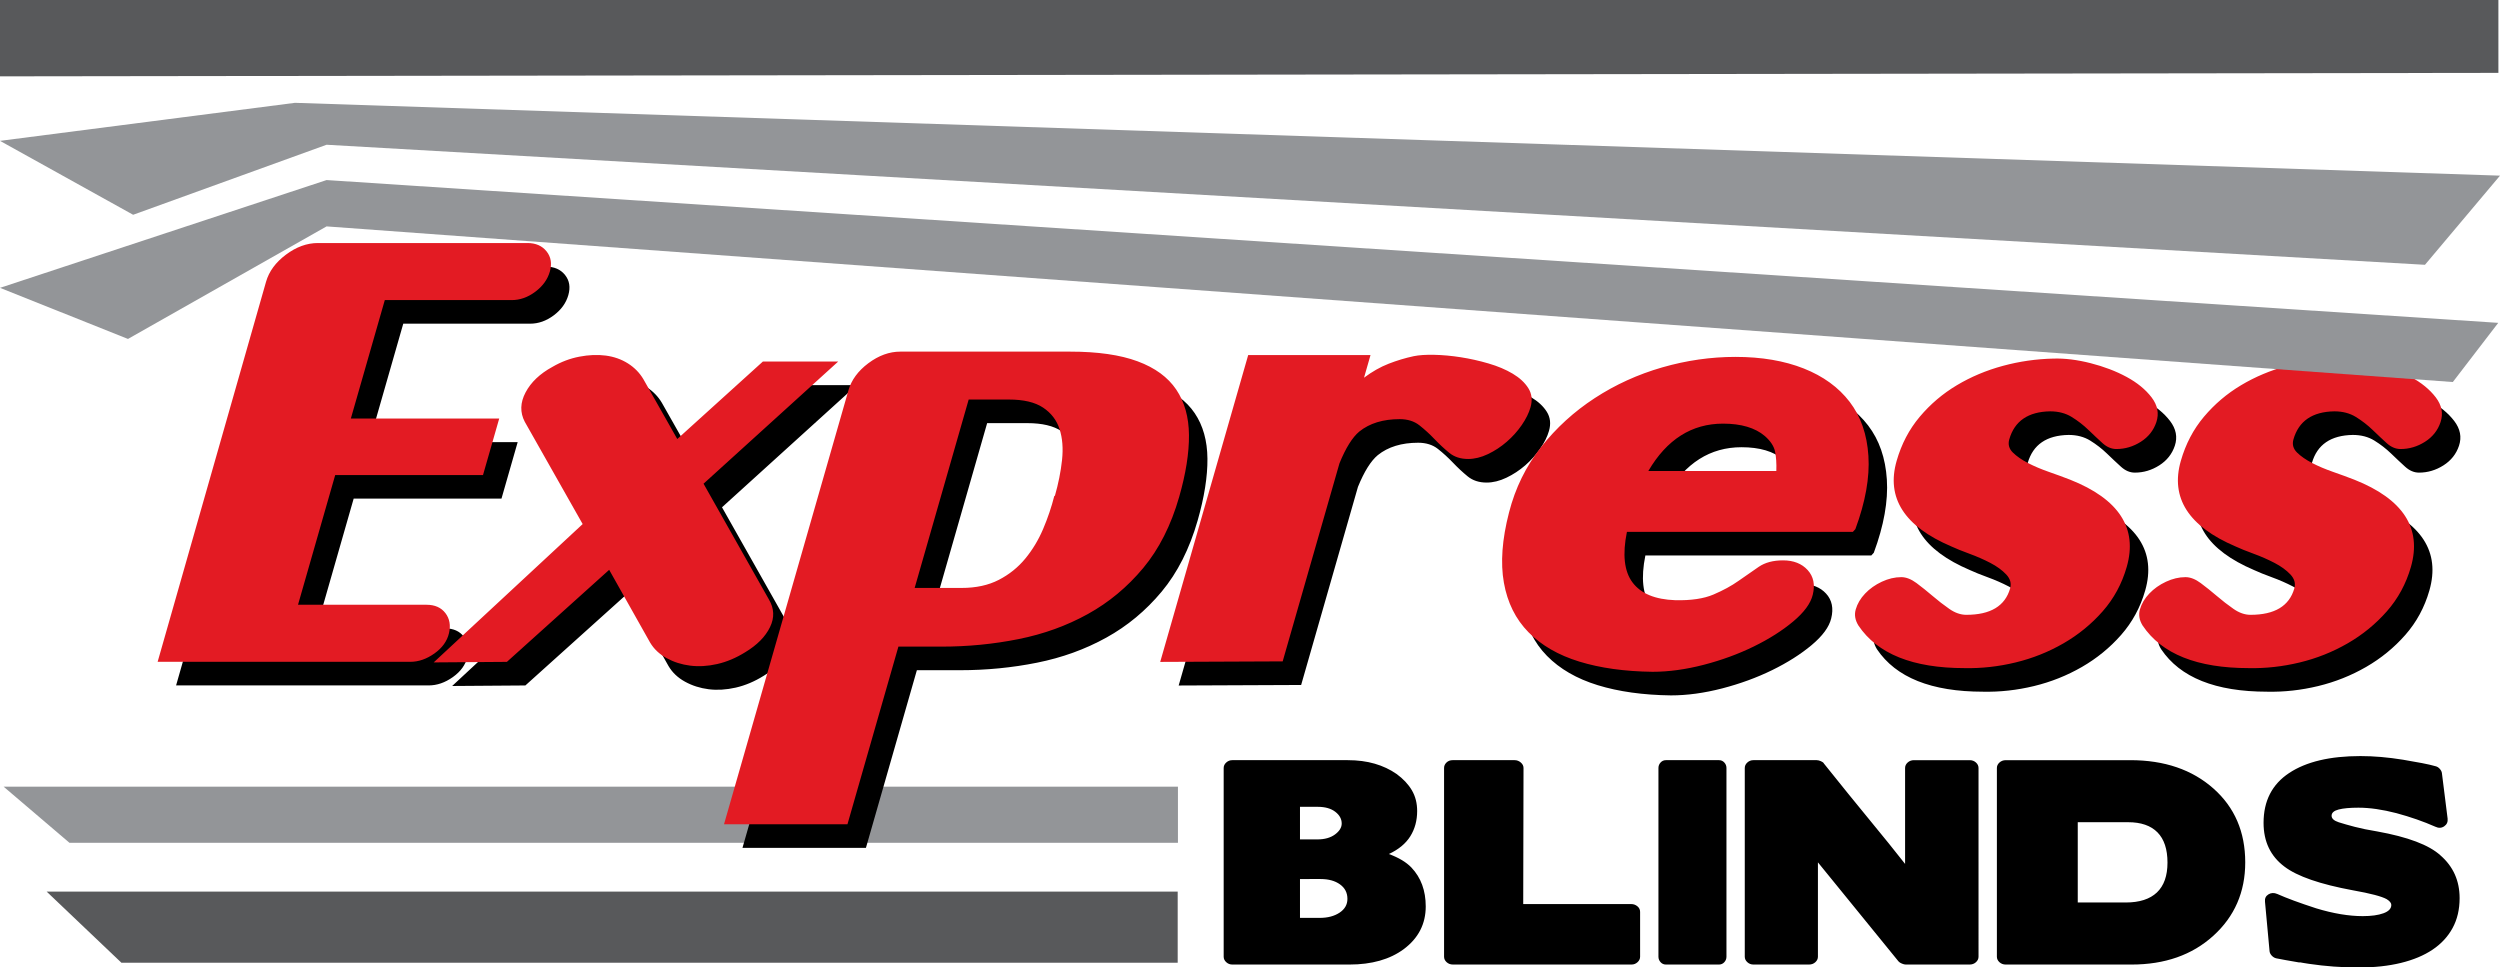
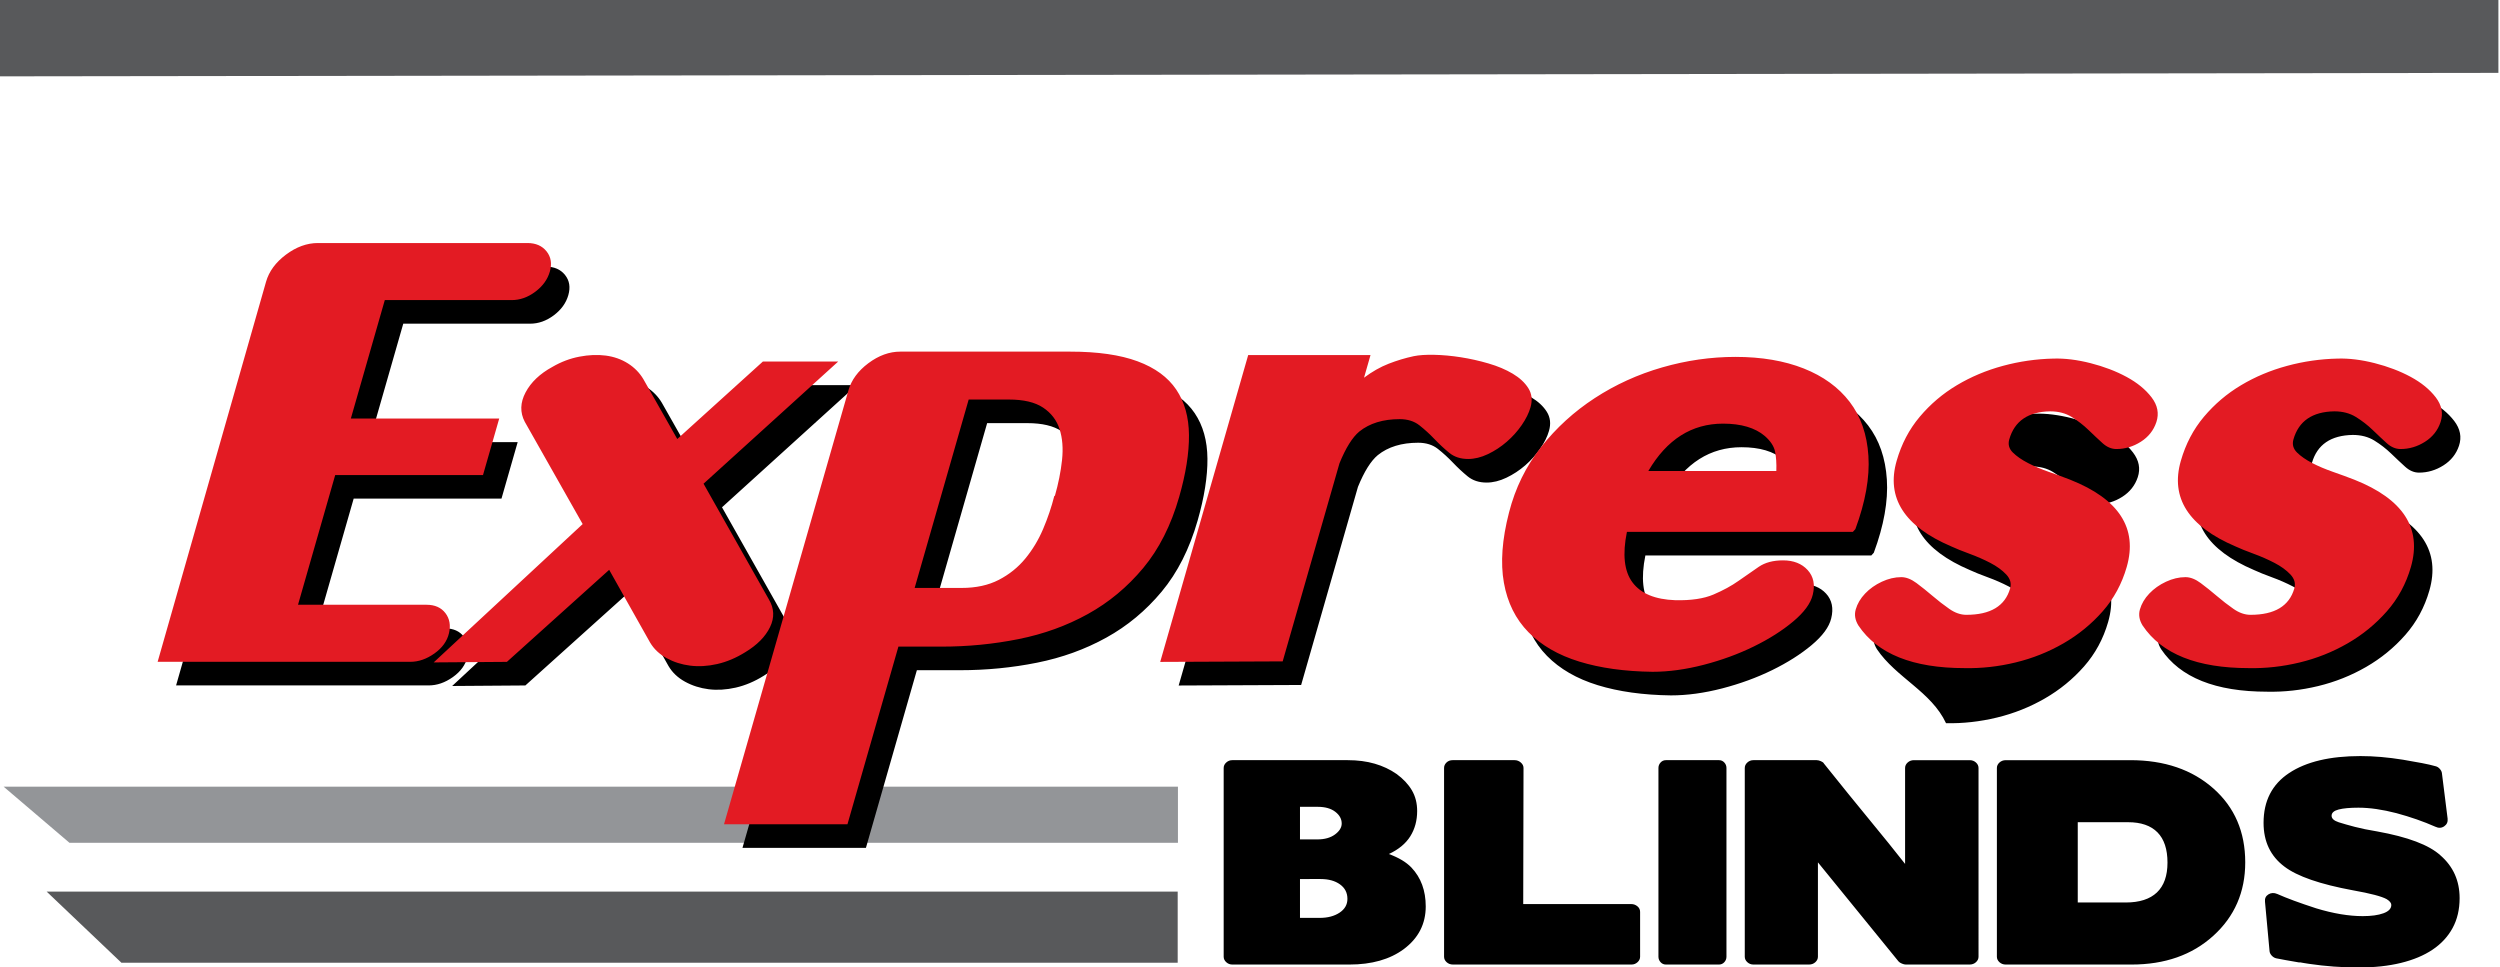
<svg xmlns="http://www.w3.org/2000/svg" version="1.1" id="Layer_1" x="0px" y="0px" width="513.475px" height="198.713px" viewBox="0 0 513.475 198.713" enable-background="new 0 0 513.475 198.713" xml:space="preserve">
  <g>
    <polyline fill="#939598" points="14.266,173.102 0.75,161.58 241.938,161.58 241.938,173.102 14.266,173.102  " />
-     <polyline fill="#939598" points="27.344,44.113 0,28.93 60.58,21.12 513.475,36.076 498.065,54.386 67.075,29.73 27.344,44.113     " />
    <polyline fill="#58595B" points="0,15.681 0,0 513.146,0 513.146,14.968 0,15.681  " />
    <polyline fill="#58595B" points="24.933,197.734 9.584,183.129 241.886,183.129 241.886,197.734 24.933,197.734  " />
-     <path d="M62.533,57.141c2.121-1.585,4.307-2.377,6.556-2.377h43.037c1.705,0,3.015,0.571,3.927,1.714   c0.913,1.143,1.138,2.524,0.673,4.145c-0.465,1.622-1.463,3.003-2.992,4.146s-3.148,1.714-4.853,1.714H82.826l-6.973,24.322h30.474   l-3.329,11.609H72.639l-7.638,26.645h26.403c1.705,0,2.996,0.57,3.871,1.715c0.873,1.143,1.116,2.523,0.729,4.146   c-0.388,1.621-1.385,3.002-2.993,4.146c-1.607,1.143-3.263,1.711-4.968,1.711H36.167l22.267-78.055   C59.045,60.586,60.413,58.727,62.533,57.141L62.533,57.141z M148.293,104.191l13.423,23.771c1.1,1.844,1.177,3.74,0.228,5.693   c-0.948,1.955-2.641,3.668-5.079,5.141c-1.89,1.182-3.811,1.99-5.759,2.434c-1.949,0.441-3.804,0.553-5.561,0.332   c-1.76-0.223-3.377-0.74-4.849-1.549c-1.473-0.809-2.601-1.879-3.384-3.205l-8.4-14.926l-21.007,18.904l-15.036,0.111   l30.599-28.414l-11.89-21.007c-1.003-1.915-0.95-3.924,0.157-6.024c1.105-2.1,2.945-3.85,5.518-5.252   c1.768-1.03,3.616-1.731,5.544-2.1c1.928-0.369,3.732-0.444,5.415-0.223c1.682,0.221,3.196,0.757,4.543,1.604   c1.345,0.848,2.41,1.935,3.193,3.262l6.951,12.272l17.59-15.92h15.47L148.293,104.191L148.293,104.191z M177.854,174.137h-25.356   l25.552-89.108c0.611-2.136,1.979-3.999,4.1-5.584s4.307-2.377,6.556-2.377H223.6c5.66,0,10.277,0.665,13.852,1.991   c3.575,1.327,6.218,3.262,7.931,5.805c1.712,2.542,2.584,5.656,2.614,9.342c0.03,3.685-0.643,7.923-2.016,12.714   c-1.67,5.822-4.132,10.688-7.384,14.594c-3.253,3.906-7.045,7.059-11.377,9.451c-4.332,2.398-9.068,4.111-14.21,5.143   c-5.141,1.033-10.426,1.547-15.854,1.547h-8.84L177.854,174.137L177.854,174.137z M221.922,99.347   c0.259-2.395,0.092-4.514-0.504-6.357c-0.596-1.844-1.724-3.319-3.384-4.424c-1.66-1.105-4.002-1.658-7.026-1.658h-8.259   l-11.095,38.696h9.655c2.945,0,5.487-0.553,7.627-1.658c2.14-1.105,3.952-2.563,5.439-4.367c1.488-1.807,2.708-3.832,3.663-6.08   c0.956-2.248,1.722-4.514,2.299-6.799h0.116C221.173,104.191,221.663,101.74,221.922,99.347L221.922,99.347z M278.909,100   l-11.667,40.688l-25.156,0.109l18.071-63.019h25.124l-1.332,4.644c1.675-1.251,3.365-2.211,5.068-2.874   c1.701-0.663,3.421-1.18,5.156-1.549c1.071-0.221,2.473-0.313,4.208-0.276c1.734,0.038,3.549,0.203,5.44,0.499   c1.894,0.296,3.787,0.719,5.684,1.272c1.896,0.553,3.556,1.253,4.979,2.1c1.424,0.847,2.496,1.842,3.215,2.985   c0.72,1.143,0.87,2.451,0.446,3.923c-0.337,1.181-0.938,2.397-1.802,3.65c-0.864,1.254-1.89,2.396-3.077,3.427   c-1.188,1.032-2.479,1.879-3.871,2.542c-1.393,0.664-2.746,0.995-4.063,0.995c-1.552,0-2.846-0.422-3.883-1.27   c-1.036-0.847-2.046-1.787-3.029-2.82c-0.983-1.03-2.013-1.971-3.088-2.82c-1.074-0.846-2.428-1.272-4.055-1.272   c-3.413,0-6.177,0.849-8.29,2.545C281.564,94.659,280.203,96.832,278.909,100L278.909,100z M339.096,124.471   c1.709,2.287,4.637,3.504,8.783,3.648c3.233,0.076,5.846-0.313,7.834-1.16c1.987-0.846,3.712-1.787,5.171-2.818   c1.458-1.031,2.839-1.99,4.139-2.875c1.301-0.885,2.959-1.328,4.975-1.328c2.169,0,3.86,0.666,5.07,1.992s1.557,3.021,1.043,5.086   c-0.43,1.768-1.768,3.592-4.013,5.473c-2.244,1.881-4.946,3.592-8.104,5.141c-3.159,1.547-6.58,2.801-10.266,3.758   c-3.688,0.957-7.197,1.438-10.532,1.438c-5.718-0.074-10.733-0.773-15.043-2.1c-4.309-1.326-7.785-3.336-10.425-6.025   c-2.643-2.691-4.324-6.08-5.051-10.172c-0.728-4.092-0.377-8.9,1.055-14.428c1.281-5.012,3.475-9.49,6.584-13.434   c3.108-3.942,6.784-7.296,11.028-10.06c4.241-2.763,8.855-4.864,13.844-6.303c4.988-1.437,10.002-2.156,15.042-2.156   c5.351,0,10.027,0.792,14.031,2.377c4.004,1.585,7.147,3.871,9.434,6.856c2.284,2.985,3.567,6.689,3.85,11.111   c0.283,4.421-0.61,9.433-2.683,15.035l-0.506,0.553h-46.409C337.002,118.725,337.385,122.188,339.096,124.471L339.096,124.471z    M368.374,97.605c-0.225-1.105-0.927-2.173-2.104-3.206c-1.995-1.695-4.854-2.544-8.575-2.544c-6.436,0-11.553,3.243-15.351,9.73   h26.287C368.686,100.037,368.6,98.711,368.374,97.605L368.374,97.605z M385.501,133.334c-0.69-1.105-0.878-2.211-0.562-3.316   c0.338-1.178,0.979-2.266,1.924-3.26c0.945-0.996,2.09-1.807,3.431-2.432c1.343-0.627,2.673-0.941,3.991-0.941   c1.008,0,2.054,0.406,3.141,1.217s2.189,1.695,3.311,2.652c1.12,0.959,2.263,1.844,3.427,2.654c1.163,0.811,2.327,1.215,3.49,1.215   c4.962,0,7.961-1.805,8.997-5.416c0.297-1.031,0.029-1.99-0.803-2.875s-1.925-1.676-3.274-2.377   c-1.349-0.701-2.778-1.326-4.288-1.879s-2.743-1.051-3.701-1.494c-9.673-4.125-13.421-9.986-11.242-17.578   c0.992-3.462,2.575-6.484,4.751-9.064c2.174-2.58,4.712-4.737,7.612-6.468s6.053-3.058,9.456-3.98   c3.404-0.922,6.863-1.42,10.374-1.495c2.347-0.073,4.893,0.24,7.64,0.941c2.744,0.7,5.209,1.641,7.391,2.819   c2.183,1.181,3.896,2.58,5.136,4.201c1.24,1.623,1.57,3.316,0.986,5.085c-0.566,1.698-1.63,3.043-3.195,4.038   s-3.239,1.491-5.021,1.491c-1.011,0-1.96-0.404-2.853-1.216c-0.892-0.809-1.853-1.712-2.885-2.709   c-1.035-0.995-2.176-1.879-3.427-2.653c-1.252-0.774-2.73-1.162-4.436-1.162c-4.519,0.075-7.317,1.992-8.396,5.75   c-0.296,1.033-0.052,1.936,0.734,2.71c0.787,0.774,1.821,1.492,3.104,2.154c1.282,0.664,2.717,1.273,4.304,1.825   c1.587,0.554,3.043,1.087,4.367,1.603c10.024,3.982,13.897,9.953,11.615,17.912c-0.993,3.465-2.643,6.504-4.943,9.121   c-2.3,2.617-4.984,4.809-8.051,6.578c-3.067,1.768-6.349,3.078-9.849,3.926c-3.5,0.844-6.983,1.232-10.451,1.158   C396.684,142.068,389.413,139.158,385.501,133.334L385.501,133.334z M443.872,133.334c-0.691-1.105-0.879-2.211-0.562-3.316   c0.337-1.178,0.979-2.266,1.924-3.26c0.944-0.996,2.089-1.807,3.43-2.432c1.343-0.627,2.672-0.941,3.991-0.941   c1.008,0,2.054,0.406,3.141,1.217s2.19,1.695,3.311,2.652c1.121,0.959,2.264,1.844,3.427,2.654   c1.164,0.811,2.327,1.215,3.491,1.215c4.961,0,7.961-1.805,8.997-5.416c0.296-1.031,0.028-1.99-0.804-2.875   s-1.925-1.676-3.273-2.377s-2.779-1.326-4.289-1.879s-2.743-1.051-3.7-1.494c-9.674-4.125-13.421-9.986-11.244-17.578   c0.993-3.462,2.576-6.484,4.752-9.064c2.174-2.58,4.713-4.737,7.612-6.468c2.9-1.731,6.052-3.058,9.456-3.98   c3.405-0.922,6.863-1.42,10.375-1.495c2.345-0.073,4.893,0.24,7.639,0.941c2.744,0.7,5.209,1.641,7.392,2.819   c2.183,1.181,3.895,2.58,5.135,4.201c1.241,1.623,1.571,3.316,0.986,5.085c-0.566,1.698-1.63,3.043-3.195,4.038   s-3.239,1.491-5.021,1.491c-1.011,0-1.961-0.404-2.853-1.216c-0.891-0.809-1.853-1.712-2.885-2.709   c-1.034-0.995-2.175-1.879-3.427-2.653c-1.251-0.774-2.73-1.162-4.436-1.162c-4.519,0.075-7.318,1.992-8.395,5.75   c-0.297,1.033-0.053,1.936,0.733,2.71c0.787,0.774,1.821,1.492,3.105,2.154c1.28,0.664,2.716,1.273,4.303,1.825   c1.587,0.554,3.043,1.087,4.368,1.603c10.023,3.982,13.896,9.953,11.614,17.912c-0.993,3.465-2.642,6.504-4.942,9.121   s-4.986,4.809-8.051,6.578c-3.067,1.768-6.35,3.078-9.85,3.926c-3.501,0.844-6.983,1.232-10.451,1.158   C455.054,142.068,447.784,139.158,443.872,133.334" />
+     <path d="M62.533,57.141c2.121-1.585,4.307-2.377,6.556-2.377h43.037c1.705,0,3.015,0.571,3.927,1.714   c0.913,1.143,1.138,2.524,0.673,4.145c-0.465,1.622-1.463,3.003-2.992,4.146s-3.148,1.714-4.853,1.714H82.826l-6.973,24.322h30.474   l-3.329,11.609H72.639l-7.638,26.645h26.403c1.705,0,2.996,0.57,3.871,1.715c0.873,1.143,1.116,2.523,0.729,4.146   c-0.388,1.621-1.385,3.002-2.993,4.146c-1.607,1.143-3.263,1.711-4.968,1.711H36.167l22.267-78.055   C59.045,60.586,60.413,58.727,62.533,57.141L62.533,57.141z M148.293,104.191l13.423,23.771c1.1,1.844,1.177,3.74,0.228,5.693   c-0.948,1.955-2.641,3.668-5.079,5.141c-1.89,1.182-3.811,1.99-5.759,2.434c-1.949,0.441-3.804,0.553-5.561,0.332   c-1.76-0.223-3.377-0.74-4.849-1.549c-1.473-0.809-2.601-1.879-3.384-3.205l-8.4-14.926l-21.007,18.904l-15.036,0.111   l30.599-28.414l-11.89-21.007c-1.003-1.915-0.95-3.924,0.157-6.024c1.105-2.1,2.945-3.85,5.518-5.252   c1.768-1.03,3.616-1.731,5.544-2.1c1.928-0.369,3.732-0.444,5.415-0.223c1.682,0.221,3.196,0.757,4.543,1.604   c1.345,0.848,2.41,1.935,3.193,3.262l6.951,12.272l17.59-15.92h15.47L148.293,104.191L148.293,104.191z M177.854,174.137h-25.356   l25.552-89.108c0.611-2.136,1.979-3.999,4.1-5.584s4.307-2.377,6.556-2.377H223.6c5.66,0,10.277,0.665,13.852,1.991   c3.575,1.327,6.218,3.262,7.931,5.805c1.712,2.542,2.584,5.656,2.614,9.342c0.03,3.685-0.643,7.923-2.016,12.714   c-1.67,5.822-4.132,10.688-7.384,14.594c-3.253,3.906-7.045,7.059-11.377,9.451c-4.332,2.398-9.068,4.111-14.21,5.143   c-5.141,1.033-10.426,1.547-15.854,1.547h-8.84L177.854,174.137L177.854,174.137z M221.922,99.347   c0.259-2.395,0.092-4.514-0.504-6.357c-0.596-1.844-1.724-3.319-3.384-4.424c-1.66-1.105-4.002-1.658-7.026-1.658h-8.259   l-11.095,38.696h9.655c2.945,0,5.487-0.553,7.627-1.658c2.14-1.105,3.952-2.563,5.439-4.367c1.488-1.807,2.708-3.832,3.663-6.08   c0.956-2.248,1.722-4.514,2.299-6.799h0.116C221.173,104.191,221.663,101.74,221.922,99.347L221.922,99.347z M278.909,100   l-11.667,40.688l-25.156,0.109l18.071-63.019h25.124l-1.332,4.644c1.675-1.251,3.365-2.211,5.068-2.874   c1.701-0.663,3.421-1.18,5.156-1.549c1.071-0.221,2.473-0.313,4.208-0.276c1.734,0.038,3.549,0.203,5.44,0.499   c1.894,0.296,3.787,0.719,5.684,1.272c1.896,0.553,3.556,1.253,4.979,2.1c1.424,0.847,2.496,1.842,3.215,2.985   c0.72,1.143,0.87,2.451,0.446,3.923c-0.337,1.181-0.938,2.397-1.802,3.65c-0.864,1.254-1.89,2.396-3.077,3.427   c-1.188,1.032-2.479,1.879-3.871,2.542c-1.393,0.664-2.746,0.995-4.063,0.995c-1.552,0-2.846-0.422-3.883-1.27   c-1.036-0.847-2.046-1.787-3.029-2.82c-0.983-1.03-2.013-1.971-3.088-2.82c-1.074-0.846-2.428-1.272-4.055-1.272   c-3.413,0-6.177,0.849-8.29,2.545C281.564,94.659,280.203,96.832,278.909,100L278.909,100z M339.096,124.471   c1.709,2.287,4.637,3.504,8.783,3.648c3.233,0.076,5.846-0.313,7.834-1.16c1.987-0.846,3.712-1.787,5.171-2.818   c1.458-1.031,2.839-1.99,4.139-2.875c1.301-0.885,2.959-1.328,4.975-1.328c2.169,0,3.86,0.666,5.07,1.992s1.557,3.021,1.043,5.086   c-0.43,1.768-1.768,3.592-4.013,5.473c-2.244,1.881-4.946,3.592-8.104,5.141c-3.159,1.547-6.58,2.801-10.266,3.758   c-3.688,0.957-7.197,1.438-10.532,1.438c-5.718-0.074-10.733-0.773-15.043-2.1c-4.309-1.326-7.785-3.336-10.425-6.025   c-2.643-2.691-4.324-6.08-5.051-10.172c-0.728-4.092-0.377-8.9,1.055-14.428c1.281-5.012,3.475-9.49,6.584-13.434   c3.108-3.942,6.784-7.296,11.028-10.06c4.241-2.763,8.855-4.864,13.844-6.303c4.988-1.437,10.002-2.156,15.042-2.156   c5.351,0,10.027,0.792,14.031,2.377c4.004,1.585,7.147,3.871,9.434,6.856c2.284,2.985,3.567,6.689,3.85,11.111   c0.283,4.421-0.61,9.433-2.683,15.035l-0.506,0.553h-46.409C337.002,118.725,337.385,122.188,339.096,124.471L339.096,124.471z    M368.374,97.605c-0.225-1.105-0.927-2.173-2.104-3.206c-1.995-1.695-4.854-2.544-8.575-2.544c-6.436,0-11.553,3.243-15.351,9.73   h26.287C368.686,100.037,368.6,98.711,368.374,97.605L368.374,97.605z M385.501,133.334c-0.69-1.105-0.878-2.211-0.562-3.316   c0.338-1.178,0.979-2.266,1.924-3.26c0.945-0.996,2.09-1.807,3.431-2.432c1.343-0.627,2.673-0.941,3.991-0.941   c1.008,0,2.054,0.406,3.141,1.217s2.189,1.695,3.311,2.652c1.12,0.959,2.263,1.844,3.427,2.654c1.163,0.811,2.327,1.215,3.49,1.215   c4.962,0,7.961-1.805,8.997-5.416c0.297-1.031,0.029-1.99-0.803-2.875s-1.925-1.676-3.274-2.377   c-1.349-0.701-2.778-1.326-4.288-1.879s-2.743-1.051-3.701-1.494c-9.673-4.125-13.421-9.986-11.242-17.578   c0.992-3.462,2.575-6.484,4.751-9.064s6.053-3.058,9.456-3.98   c3.404-0.922,6.863-1.42,10.374-1.495c2.347-0.073,4.893,0.24,7.64,0.941c2.744,0.7,5.209,1.641,7.391,2.819   c2.183,1.181,3.896,2.58,5.136,4.201c1.24,1.623,1.57,3.316,0.986,5.085c-0.566,1.698-1.63,3.043-3.195,4.038   s-3.239,1.491-5.021,1.491c-1.011,0-1.96-0.404-2.853-1.216c-0.892-0.809-1.853-1.712-2.885-2.709   c-1.035-0.995-2.176-1.879-3.427-2.653c-1.252-0.774-2.73-1.162-4.436-1.162c-4.519,0.075-7.317,1.992-8.396,5.75   c-0.296,1.033-0.052,1.936,0.734,2.71c0.787,0.774,1.821,1.492,3.104,2.154c1.282,0.664,2.717,1.273,4.304,1.825   c1.587,0.554,3.043,1.087,4.367,1.603c10.024,3.982,13.897,9.953,11.615,17.912c-0.993,3.465-2.643,6.504-4.943,9.121   c-2.3,2.617-4.984,4.809-8.051,6.578c-3.067,1.768-6.349,3.078-9.849,3.926c-3.5,0.844-6.983,1.232-10.451,1.158   C396.684,142.068,389.413,139.158,385.501,133.334L385.501,133.334z M443.872,133.334c-0.691-1.105-0.879-2.211-0.562-3.316   c0.337-1.178,0.979-2.266,1.924-3.26c0.944-0.996,2.089-1.807,3.43-2.432c1.343-0.627,2.672-0.941,3.991-0.941   c1.008,0,2.054,0.406,3.141,1.217s2.19,1.695,3.311,2.652c1.121,0.959,2.264,1.844,3.427,2.654   c1.164,0.811,2.327,1.215,3.491,1.215c4.961,0,7.961-1.805,8.997-5.416c0.296-1.031,0.028-1.99-0.804-2.875   s-1.925-1.676-3.273-2.377s-2.779-1.326-4.289-1.879s-2.743-1.051-3.7-1.494c-9.674-4.125-13.421-9.986-11.244-17.578   c0.993-3.462,2.576-6.484,4.752-9.064c2.174-2.58,4.713-4.737,7.612-6.468c2.9-1.731,6.052-3.058,9.456-3.98   c3.405-0.922,6.863-1.42,10.375-1.495c2.345-0.073,4.893,0.24,7.639,0.941c2.744,0.7,5.209,1.641,7.392,2.819   c2.183,1.181,3.895,2.58,5.135,4.201c1.241,1.623,1.571,3.316,0.986,5.085c-0.566,1.698-1.63,3.043-3.195,4.038   s-3.239,1.491-5.021,1.491c-1.011,0-1.961-0.404-2.853-1.216c-0.891-0.809-1.853-1.712-2.885-2.709   c-1.034-0.995-2.175-1.879-3.427-2.653c-1.251-0.774-2.73-1.162-4.436-1.162c-4.519,0.075-7.318,1.992-8.395,5.75   c-0.297,1.033-0.053,1.936,0.733,2.71c0.787,0.774,1.821,1.492,3.105,2.154c1.28,0.664,2.716,1.273,4.303,1.825   c1.587,0.554,3.043,1.087,4.368,1.603c10.023,3.982,13.896,9.953,11.614,17.912c-0.993,3.465-2.642,6.504-4.942,9.121   s-4.986,4.809-8.051,6.578c-3.067,1.768-6.35,3.078-9.85,3.926c-3.501,0.844-6.983,1.232-10.451,1.158   C455.054,142.068,447.784,139.158,443.872,133.334" />
    <path fill="#E31B23" d="M58.741,52.295c2.121-1.585,4.307-2.378,6.555-2.378h43.038c1.705,0,3.014,0.572,3.927,1.715   c0.912,1.143,1.137,2.524,0.673,4.144c-0.465,1.623-1.464,3.004-2.993,4.147s-3.147,1.714-4.852,1.714H79.034l-6.974,24.322h30.475   l-3.33,11.609H68.847l-7.639,26.644h26.403c1.705,0,2.996,0.572,3.871,1.715c0.873,1.143,1.117,2.523,0.729,4.146   s-1.384,3.004-2.992,4.146s-3.264,1.713-4.969,1.713H32.375l22.266-78.056C55.252,55.742,56.62,53.881,58.741,52.295L58.741,52.295   z M144.501,99.347l13.422,23.771c1.1,1.844,1.177,3.742,0.229,5.693c-0.948,1.955-2.642,3.67-5.079,5.143   c-1.891,1.18-3.811,1.988-5.76,2.432c-1.948,0.441-3.803,0.553-5.561,0.33c-1.759-0.221-3.376-0.736-4.849-1.547   c-1.472-0.809-2.6-1.879-3.384-3.205l-8.399-14.926l-21.007,18.904l-15.036,0.111l30.598-28.414l-11.89-21.007   c-1.002-1.915-0.95-3.923,0.158-6.023c1.105-2.101,2.945-3.851,5.517-5.252c1.769-1.031,3.616-1.731,5.544-2.101   c1.928-0.369,3.733-0.444,5.415-0.223c1.683,0.222,3.197,0.757,4.544,1.604c1.345,0.849,2.409,1.936,3.192,3.262l6.952,12.273   l17.589-15.921h15.471L144.501,99.347L144.501,99.347z M174.061,169.293h-25.356l25.553-89.11c0.611-2.136,1.978-3.998,4.099-5.583   s4.308-2.378,6.556-2.378h34.895c5.66,0,10.277,0.665,13.851,1.992c3.575,1.326,6.219,3.262,7.932,5.804   c1.712,2.543,2.583,5.657,2.613,9.342c0.03,3.686-0.642,7.924-2.016,12.714c-1.669,5.824-4.131,10.688-7.384,14.594   c-3.252,3.906-7.045,7.059-11.376,9.453c-4.332,2.396-9.069,4.111-14.21,5.141c-5.141,1.033-10.427,1.549-15.855,1.549h-8.84   L174.061,169.293L174.061,169.293z M218.13,94.501c0.258-2.395,0.092-4.514-0.504-6.358c-0.596-1.843-1.724-3.318-3.384-4.423   c-1.66-1.106-4.002-1.659-7.026-1.659h-8.259l-11.096,38.696h9.655c2.945,0,5.488-0.553,7.628-1.658   c2.139-1.105,3.951-2.561,5.439-4.367c1.487-1.807,2.707-3.832,3.663-6.08c0.955-2.248,1.722-4.514,2.299-6.799h0.116   C217.38,99.347,217.869,96.896,218.13,94.501L218.13,94.501z M275.116,95.155l-11.667,40.685l-25.155,0.111l18.071-63.02h25.124   l-1.333,4.645c1.675-1.252,3.365-2.211,5.069-2.874c1.701-0.663,3.421-1.181,5.156-1.55c1.071-0.221,2.473-0.313,4.208-0.275   c1.734,0.037,3.549,0.202,5.44,0.498c1.892,0.296,3.787,0.72,5.683,1.273c1.896,0.552,3.557,1.253,4.98,2.1   c1.424,0.847,2.496,1.842,3.215,2.985c0.719,1.142,0.869,2.45,0.446,3.923c-0.337,1.18-0.939,2.396-1.803,3.65   c-0.863,1.253-1.889,2.396-3.076,3.427c-1.188,1.032-2.479,1.879-3.871,2.542c-1.392,0.663-2.747,0.995-4.064,0.995   c-1.551,0-2.846-0.423-3.882-1.27c-1.036-0.847-2.046-1.788-3.03-2.82c-0.982-1.031-2.012-1.971-3.087-2.82   c-1.075-0.847-2.429-1.272-4.055-1.272c-3.414,0-6.177,0.849-8.291,2.544C277.771,89.813,276.411,91.987,275.116,95.155   L275.116,95.155z M335.304,119.627c1.708,2.285,4.637,3.502,8.782,3.648c3.234,0.074,5.847-0.314,7.834-1.16   c1.988-0.848,3.713-1.787,5.172-2.82c1.458-1.029,2.839-1.99,4.139-2.875c1.3-0.883,2.958-1.328,4.974-1.328   c2.17,0,3.86,0.666,5.07,1.992c1.211,1.326,1.557,3.023,1.044,5.084c-0.431,1.77-1.769,3.594-4.013,5.475   c-2.245,1.881-4.947,3.594-8.104,5.141c-3.159,1.547-6.58,2.801-10.265,3.758c-3.688,0.957-7.197,1.438-10.532,1.438   c-5.718-0.074-10.734-0.773-15.043-2.1c-4.31-1.328-7.785-3.336-10.425-6.025c-2.643-2.691-4.325-6.08-5.052-10.172   c-0.728-4.092-0.376-8.9,1.055-14.428c1.282-5.012,3.476-9.49,6.584-13.434c3.109-3.942,6.785-7.296,11.028-10.059   c4.241-2.764,8.856-4.864,13.845-6.303c4.987-1.437,10.001-2.157,15.041-2.157c5.351,0,10.028,0.793,14.032,2.378   s7.147,3.871,9.434,6.856c2.283,2.984,3.567,6.689,3.85,11.11c0.283,4.422-0.61,9.434-2.683,15.037l-0.506,0.553h-46.41   C333.21,113.879,333.593,117.342,335.304,119.627L335.304,119.627z M364.582,92.761c-0.225-1.106-0.928-2.173-2.104-3.206   c-1.996-1.695-4.855-2.544-8.576-2.544c-6.436,0-11.553,3.243-15.351,9.73h26.288C364.894,95.193,364.808,93.866,364.582,92.761   L364.582,92.761z M381.709,128.488c-0.69-1.105-0.879-2.211-0.562-3.316c0.337-1.178,0.979-2.264,1.924-3.26   c0.944-0.994,2.089-1.805,3.431-2.432c1.342-0.625,2.672-0.941,3.991-0.941c1.008,0,2.053,0.408,3.141,1.217   c1.086,0.811,2.189,1.695,3.31,2.652c1.121,0.961,2.264,1.844,3.427,2.654c1.164,0.811,2.327,1.215,3.491,1.215   c4.961,0,7.961-1.803,8.997-5.416c0.296-1.031,0.028-1.99-0.804-2.875c-0.832-0.883-1.924-1.676-3.273-2.377   c-1.349-0.701-2.779-1.326-4.289-1.879s-2.743-1.053-3.7-1.494c-9.674-4.125-13.421-9.986-11.243-17.578   c0.992-3.463,2.575-6.485,4.752-9.065c2.173-2.58,4.712-4.736,7.611-6.467c2.901-1.732,6.053-3.058,9.456-3.98   c3.405-0.922,6.864-1.42,10.375-1.495c2.347-0.073,4.893,0.24,7.64,0.94c2.743,0.701,5.208,1.642,7.391,2.82   c2.183,1.181,3.895,2.58,5.136,4.201c1.24,1.622,1.57,3.316,0.985,5.085c-0.566,1.697-1.63,3.043-3.194,4.038   c-1.566,0.994-3.24,1.491-5.021,1.491c-1.011,0-1.959-0.405-2.852-1.216c-0.892-0.809-1.853-1.713-2.886-2.709   c-1.034-0.995-2.175-1.88-3.427-2.653c-1.251-0.774-2.729-1.162-4.435-1.162c-4.52,0.075-7.318,1.992-8.396,5.75   c-0.296,1.033-0.053,1.936,0.733,2.709c0.787,0.774,1.821,1.492,3.105,2.155c1.281,0.663,2.717,1.272,4.304,1.825   c1.587,0.553,3.042,1.087,4.367,1.602c10.024,3.981,13.897,9.953,11.615,17.912c-0.993,3.465-2.643,6.506-4.943,9.121   c-2.301,2.617-4.985,4.809-8.051,6.578c-3.067,1.77-6.35,3.078-9.85,3.926c-3.5,0.844-6.983,1.232-10.451,1.16   C392.892,137.225,385.621,134.313,381.709,128.488L381.709,128.488z M440.079,128.488c-0.69-1.105-0.878-2.211-0.562-3.316   c0.337-1.178,0.979-2.264,1.924-3.26c0.945-0.994,2.089-1.805,3.431-2.432c1.343-0.625,2.672-0.941,3.991-0.941   c1.008,0,2.053,0.408,3.14,1.217c1.088,0.811,2.19,1.695,3.312,2.652c1.12,0.961,2.263,1.844,3.427,2.654   c1.163,0.811,2.327,1.215,3.49,1.215c4.962,0,7.961-1.803,8.997-5.416c0.296-1.031,0.028-1.99-0.803-2.875   c-0.832-0.883-1.926-1.676-3.274-2.377s-2.778-1.326-4.288-1.879c-1.511-0.553-2.743-1.053-3.701-1.494   c-9.673-4.125-13.421-9.986-11.243-17.578c0.993-3.463,2.576-6.485,4.751-9.065c2.174-2.58,4.713-4.736,7.613-6.467   c2.9-1.732,6.051-3.058,9.456-3.98c3.404-0.922,6.863-1.42,10.374-1.495c2.346-0.073,4.893,0.24,7.639,0.94   c2.745,0.701,5.209,1.642,7.392,2.82c2.183,1.181,3.896,2.58,5.136,4.201c1.24,1.622,1.57,3.316,0.986,5.085   c-0.566,1.697-1.631,3.043-3.195,4.038c-1.566,0.994-3.239,1.491-5.021,1.491c-1.011,0-1.96-0.405-2.853-1.216   c-0.892-0.809-1.853-1.713-2.885-2.709c-1.035-0.995-2.176-1.88-3.427-2.653c-1.253-0.774-2.73-1.162-4.436-1.162   c-4.519,0.075-7.319,1.992-8.396,5.75c-0.296,1.033-0.053,1.936,0.734,2.709c0.787,0.774,1.821,1.492,3.104,2.155   c1.282,0.663,2.717,1.272,4.304,1.825c1.587,0.553,3.043,1.087,4.367,1.602c10.023,3.981,13.896,9.953,11.615,17.912   c-0.993,3.465-2.643,6.506-4.943,9.121c-2.3,2.617-4.985,4.809-8.051,6.578c-3.067,1.77-6.35,3.078-9.85,3.926   c-3.5,0.844-6.982,1.232-10.45,1.16C451.262,137.225,443.991,134.313,440.079,128.488" />
    <path d="M253.092,198.107c-0.47,0-0.881-0.162-1.233-0.482c-0.352-0.322-0.528-0.697-0.528-1.125v-38.764   c0-0.428,0.176-0.803,0.528-1.123c0.352-0.322,0.763-0.482,1.233-0.482h23.714c2.034,0,3.883,0.24,5.546,0.723   c1.663,0.48,3.16,1.188,4.491,2.113c1.369,1,2.416,2.117,3.14,3.348c0.724,1.232,1.087,2.65,1.087,4.256   c0,1.963-0.471,3.695-1.409,5.195c-0.939,1.498-2.407,2.713-4.402,3.641c2.034,0.748,3.579,1.678,4.637,2.783   c1.956,2.068,2.935,4.729,2.935,7.977c0,3.605-1.507,6.533-4.519,8.781c-2.858,2.105-6.575,3.16-11.153,3.16H253.092   L253.092,198.107z M267.004,180.545v7.979h4.051c1.643,0,3.002-0.357,4.078-1.072c1.075-0.713,1.614-1.658,1.614-2.836   c0-1.25-0.509-2.24-1.526-2.973s-2.348-1.098-3.99-1.098H267.004L267.004,180.545z M267.004,165.713v6.693h3.58   c1.487,0,2.69-0.338,3.61-1.016c0.919-0.68,1.379-1.43,1.379-2.25c0-0.928-0.44-1.73-1.321-2.408   c-0.881-0.68-2.084-1.02-3.609-1.02H267.004L267.004,165.713z M312.854,185.686h22.188c0.47,0,0.891,0.15,1.263,0.455   c0.371,0.303,0.557,0.686,0.557,1.15v9.209c0,0.428-0.176,0.803-0.528,1.125c-0.352,0.32-0.763,0.482-1.231,0.482h-36.687   c-0.509,0-0.938-0.162-1.292-0.482c-0.352-0.322-0.527-0.697-0.527-1.125v-38.764c0-0.428,0.166-0.803,0.499-1.123   c0.333-0.322,0.754-0.482,1.262-0.482h12.737c0.47,0,0.89,0.16,1.262,0.482c0.372,0.32,0.558,0.695,0.558,1.123L312.854,185.686   L312.854,185.686z M342.153,198.107c-0.431,0-0.793-0.162-1.086-0.482c-0.294-0.322-0.44-0.697-0.44-1.125v-38.764   c0-0.428,0.146-0.803,0.44-1.123c0.293-0.322,0.655-0.482,1.086-0.482h10.918c0.43,0,0.792,0.16,1.086,0.482   c0.293,0.32,0.44,0.695,0.44,1.123V196.5c0,0.428-0.147,0.803-0.44,1.125c-0.294,0.32-0.656,0.482-1.086,0.482H342.153   L342.153,198.107z M387.94,173.236c1.095,1.375,2.21,2.775,3.346,4.203v-19.703c0-0.428,0.176-0.803,0.528-1.123   c0.352-0.322,0.782-0.482,1.292-0.482h11.446c0.508,0,0.938,0.16,1.291,0.482c0.352,0.32,0.527,0.695,0.527,1.123V196.5   c0,0.428-0.176,0.803-0.527,1.125c-0.353,0.32-0.783,0.482-1.291,0.482h-13.148c-0.197,0-0.451-0.063-0.764-0.189   c-0.313-0.123-0.548-0.275-0.704-0.455l-16.553-20.346V196.5c0,0.428-0.177,0.803-0.528,1.125c-0.354,0.32-0.783,0.482-1.291,0.482   h-11.446c-0.471,0-0.881-0.162-1.232-0.482c-0.353-0.322-0.528-0.697-0.528-1.125v-38.764c0-0.428,0.176-0.803,0.528-1.123   c0.352-0.322,0.762-0.482,1.232-0.482h13.031c0.234,0,0.518,0.072,0.85,0.213c0.333,0.145,0.538,0.305,0.617,0.482   c1.723,2.141,3.395,4.221,5.019,6.238c1.624,2.016,3.276,4.041,4.961,6.076C385.729,170.498,386.845,171.863,387.94,173.236   L387.94,173.236z M437.551,156.131c7.004,0,12.697,1.945,17.081,5.834c4.343,3.857,6.516,8.906,6.516,15.152   c0,6.104-2.193,11.137-6.575,15.1c-4.344,3.928-9.939,5.891-16.788,5.891h-25.826c-0.509,0-0.938-0.162-1.292-0.482   c-0.352-0.322-0.527-0.697-0.527-1.125v-38.764c0-0.428,0.176-0.803,0.527-1.123c0.354-0.322,0.783-0.482,1.292-0.482H437.551   L437.551,156.131z M443.126,170.961c-1.369-1.393-3.385-2.088-6.045-2.088H426.75v16.49h9.86c2.818,0,4.951-0.688,6.399-2.061   c1.446-1.375,2.171-3.418,2.171-6.131C445.181,174.424,444.496,172.354,443.126,170.961L443.126,170.961z M503.741,190.602   c-0.959,1.766-2.329,3.248-4.108,4.443s-3.951,2.107-6.515,2.73c-2.563,0.625-5.45,0.938-8.657,0.938   c-1.723,0-3.436-0.063-5.138-0.188s-3.394-0.314-5.076-0.563c-0.392-0.07-0.734-0.125-1.027-0.162   c-0.294-0.033-0.598-0.088-0.91-0.158v0.053c-1.135-0.178-2.104-0.348-2.906-0.508c-0.802-0.162-1.418-0.277-1.848-0.35   c-0.353-0.07-0.666-0.25-0.94-0.535c-0.272-0.285-0.43-0.588-0.469-0.91l-0.939-10.172c-0.077-0.68,0.156-1.188,0.704-1.525   c0.548-0.34,1.155-0.367,1.82-0.082c1.917,0.857,4.578,1.84,7.983,2.945c3.521,1.07,6.71,1.605,9.566,1.605   c1.762,0,3.18-0.195,4.256-0.588s1.614-0.963,1.614-1.715c0-0.391-0.313-0.783-0.939-1.176c-1.018-0.572-3.326-1.18-6.926-1.82   c-6.77-1.25-11.467-2.875-14.088-4.873c-2.856-2.141-4.285-5.139-4.285-8.996c0-4.496,1.751-7.906,5.254-10.225   c3.503-2.32,8.384-3.48,14.646-3.48c2.739,0,5.654,0.25,8.746,0.75c1.486,0.25,2.787,0.482,3.902,0.695   c1.115,0.215,2.045,0.428,2.788,0.643c0.313,0.072,0.598,0.25,0.852,0.535s0.4,0.572,0.44,0.857l1.175,9.369   c0.076,0.678-0.158,1.203-0.705,1.578c-0.549,0.375-1.154,0.402-1.819,0.082c-1.214-0.535-2.486-1.035-3.816-1.5   c-1.33-0.463-2.719-0.891-4.168-1.283c-2.895-0.75-5.498-1.125-7.806-1.125c-1.761,0-3.121,0.125-4.079,0.375   c-0.959,0.25-1.438,0.678-1.438,1.283c0,0.572,0.488,1.02,1.467,1.34c0.898,0.285,1.995,0.598,3.286,0.936   c1.291,0.34,2.817,0.652,4.579,0.938c6.339,1.143,10.683,2.783,13.03,4.926c2.621,2.285,3.933,5.211,3.933,8.779   C505.18,186.791,504.7,188.834,503.741,190.602" />
-     <polyline fill="#939598" points="0,59.122 67.075,36.982 513.115,66.31 503.784,78.466 67.075,46.5 26.287,69.614 0,59.122  " />
  </g>
</svg>